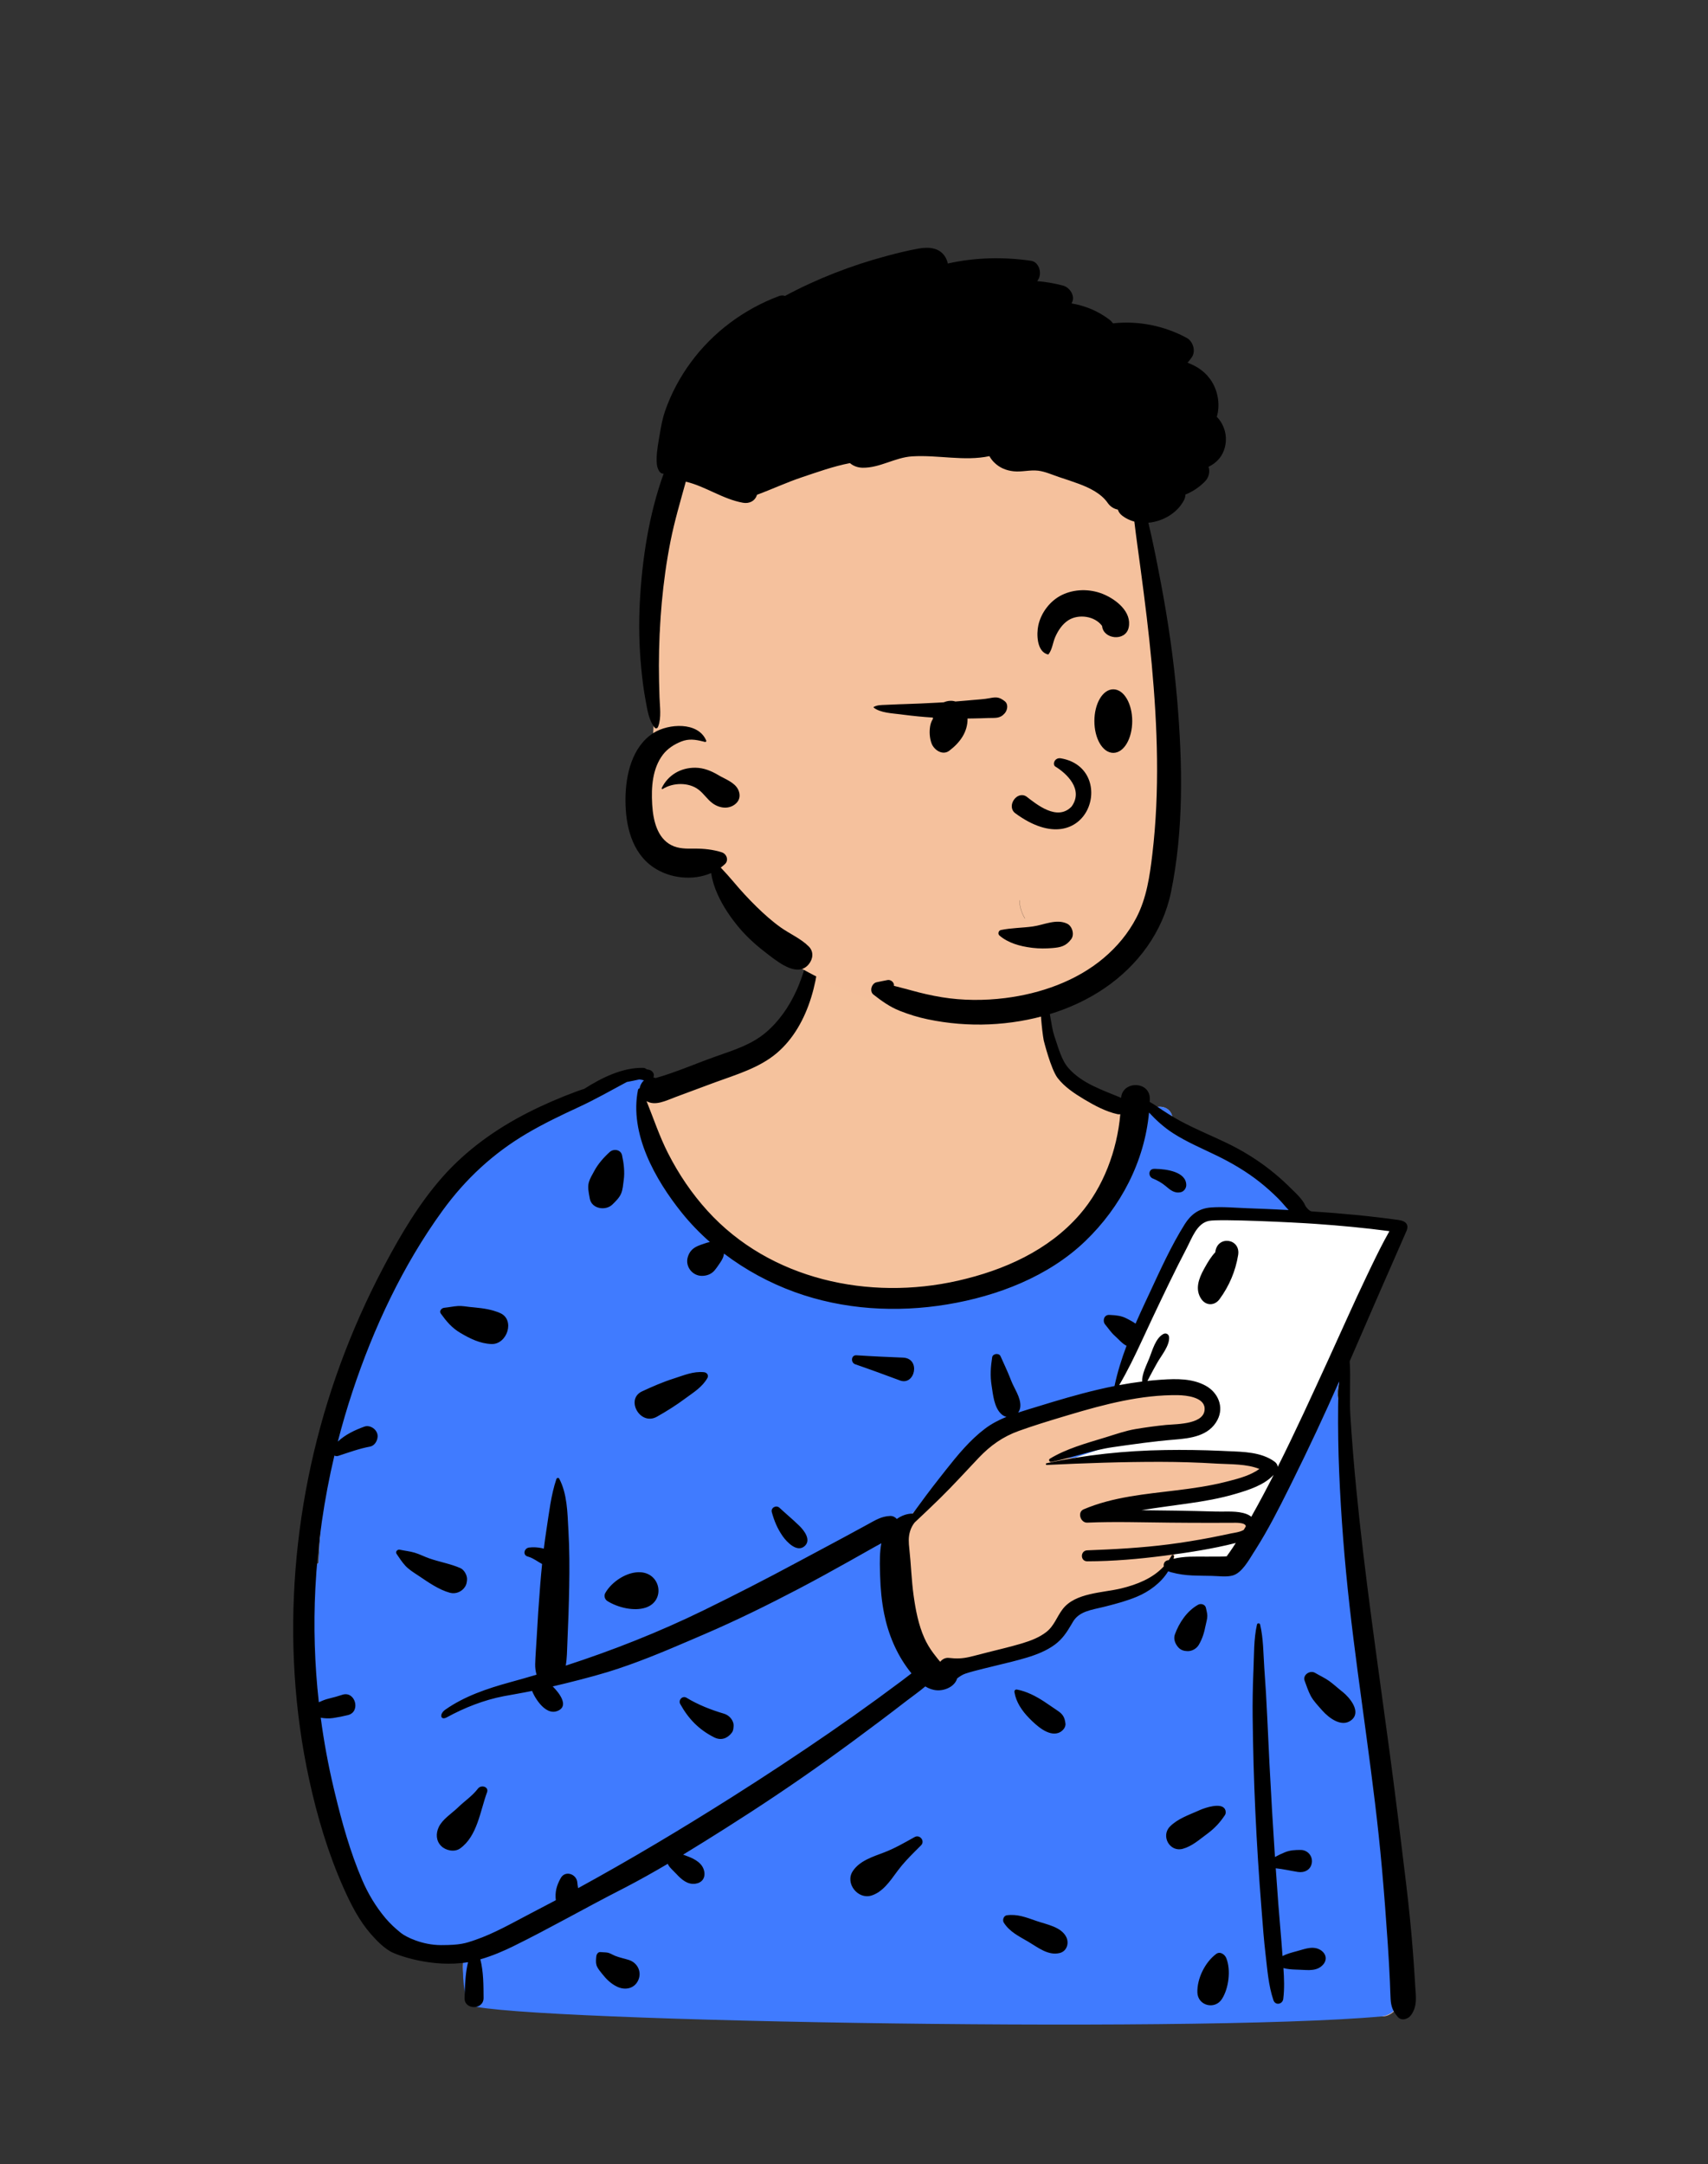
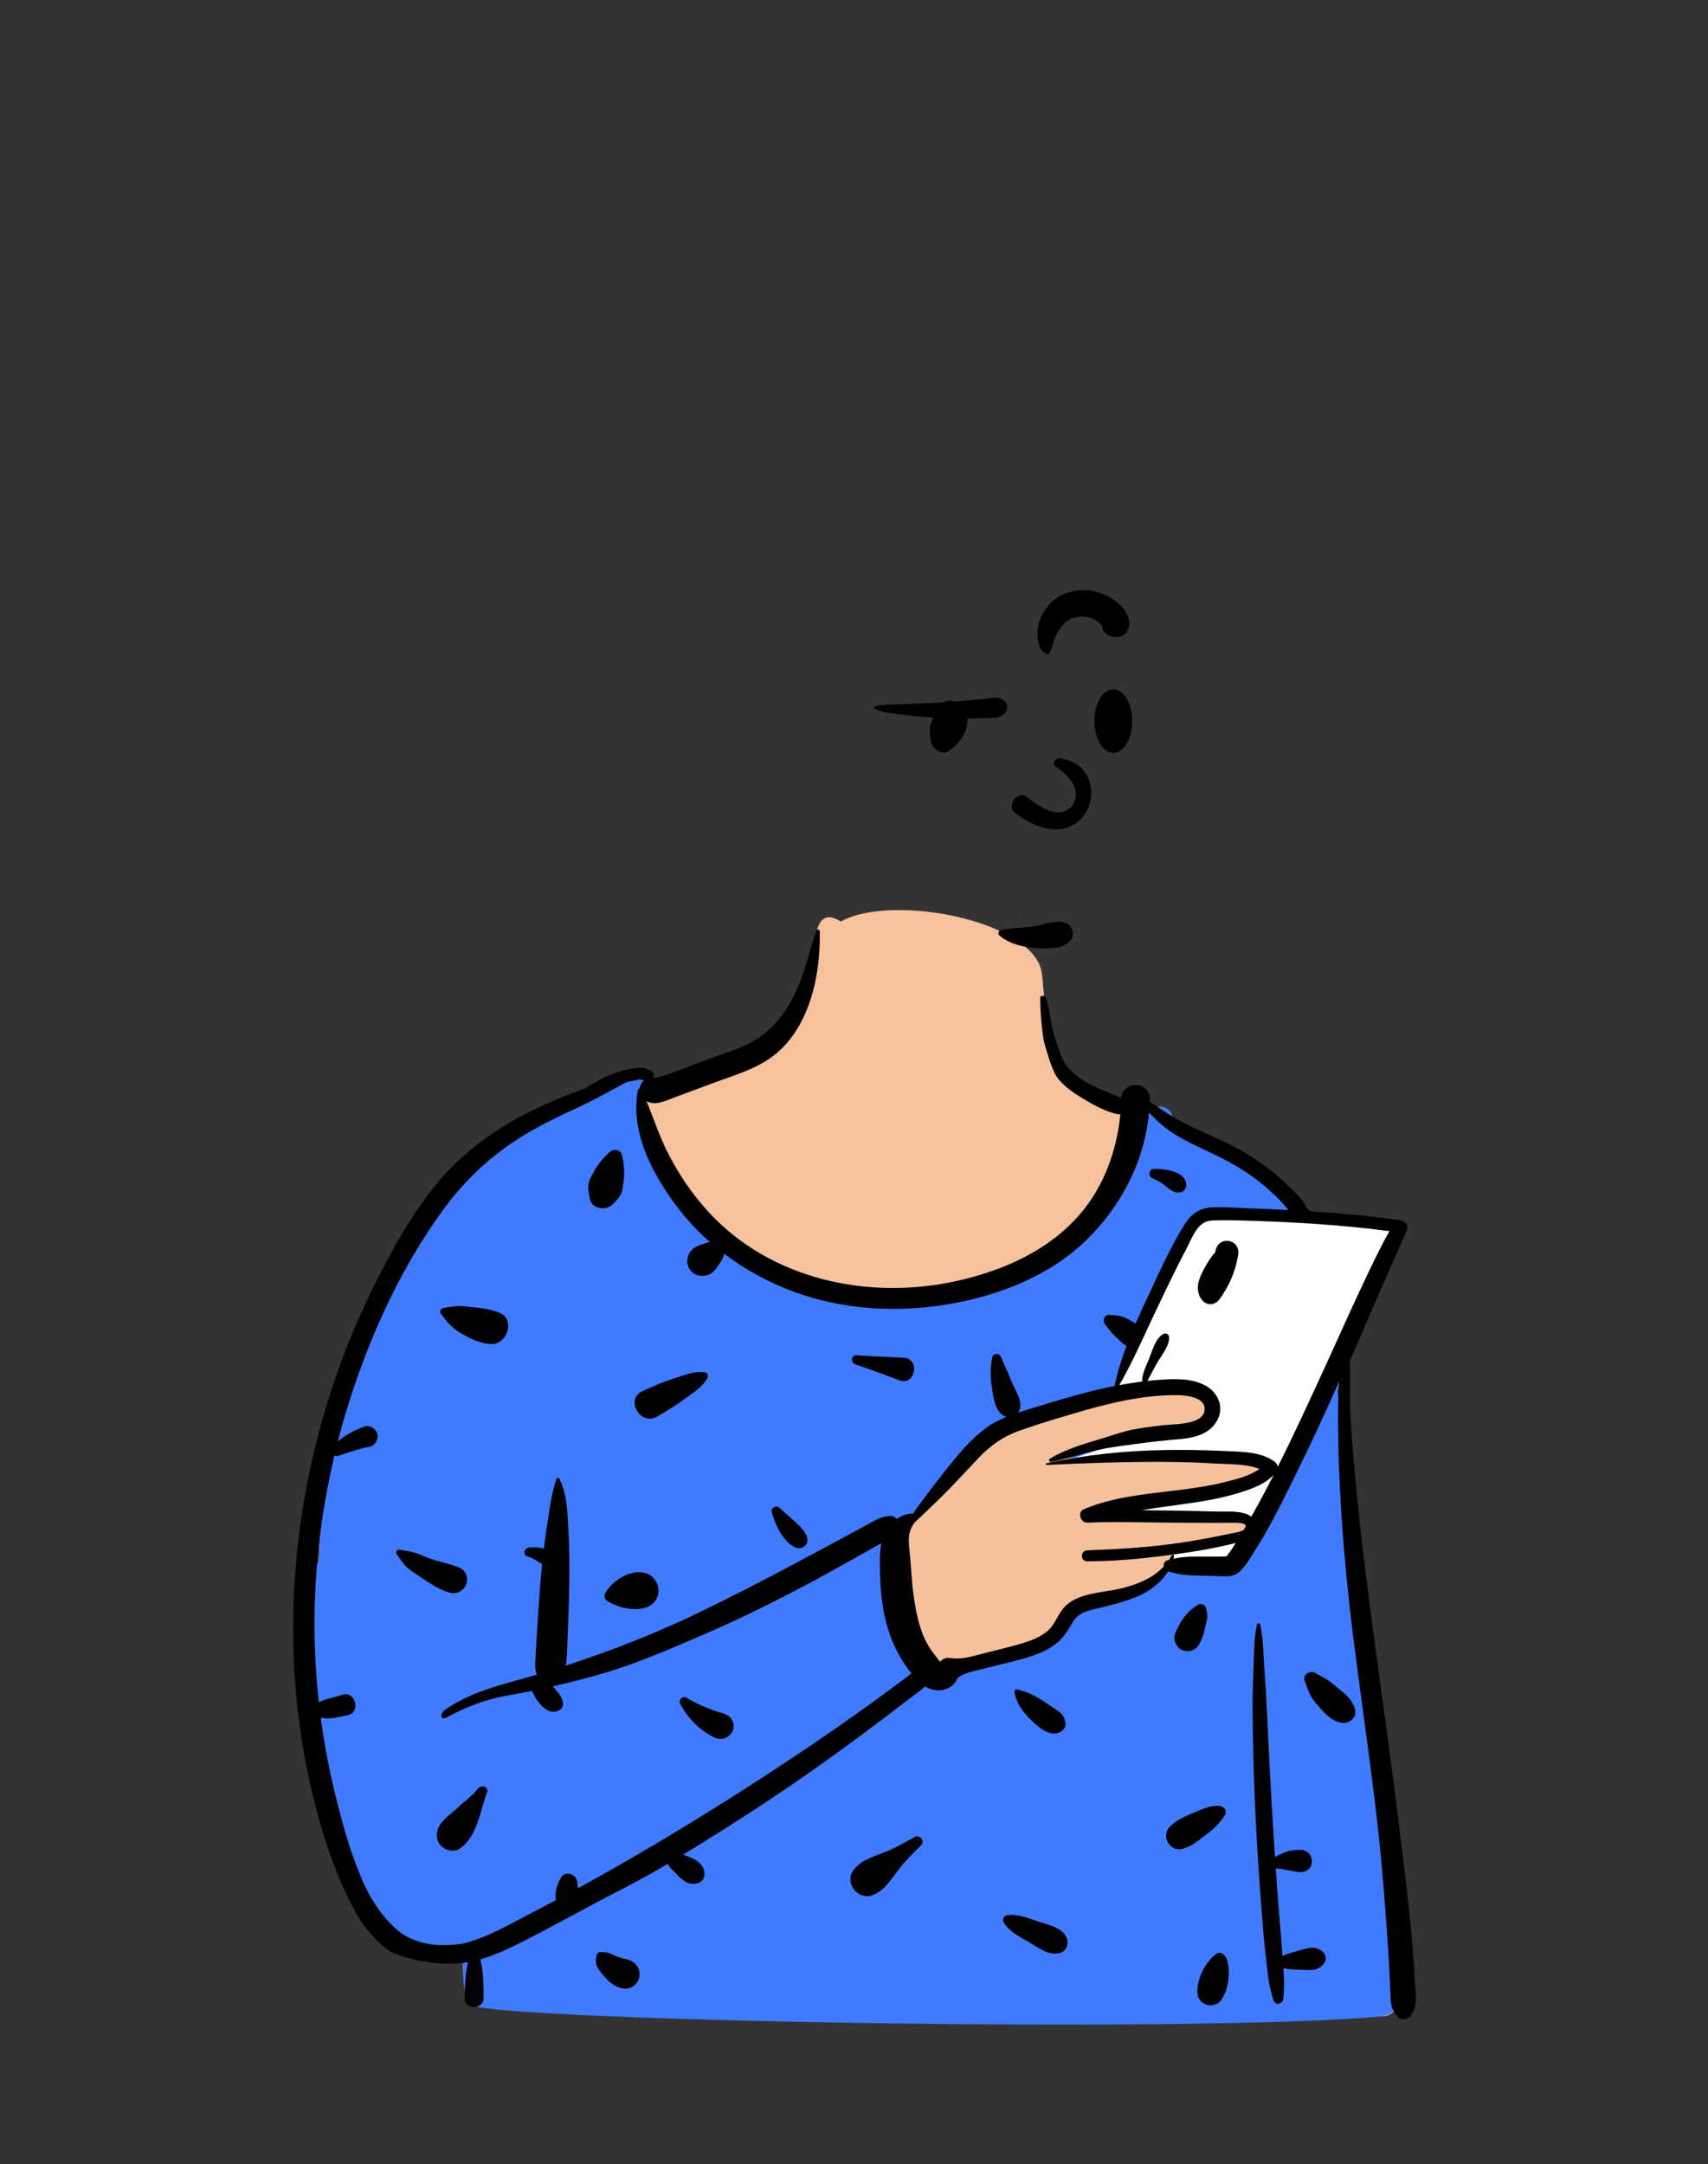
<svg xmlns="http://www.w3.org/2000/svg" width="371" height="470" viewBox="0 0 371 470" fill="none">
  <rect x="0" y="0" width="371" height="470" fill="#333333" stroke="none" />
  <path fill-rule="evenodd" clip-rule="evenodd" d="M290.895 304.608C289.869 301.794 291.367 298.988 292.198 296.266C295.151 286.827 287.075 263.019 281.426 262.671C279.361 257.333 273.848 255.119 269.509 252.046C264.585 248.976 259.795 245.451 254.674 242.761C254.389 240.218 251.303 239.588 249.415 241.407C244.23 238.186 238.013 238.784 232.456 236.674C228.233 229.857 227.916 222.689 226.798 216.112C226.311 213.246 226.828 210.48 224.867 207.924C218.278 198.669 192.244 194.657 182.645 200.141C177.478 196.923 177.354 202.751 176.533 206.348C175.621 208.148 175.128 210.186 175.28 212.334C172.834 217.436 170.76 223.818 165.619 227.629C159.097 232.465 149.061 234.303 142.702 236.674C141.275 235.303 140.839 233.321 140.839 233.321C130.983 235.461 121.417 239.222 113.159 245.096C103.777 247.836 97.169 255.457 92.391 263.628C91.865 264.49 91.741 265.368 91.894 266.174C77.202 287.684 70.189 313.433 69.204 339.441C59.756 345.104 73.695 395.977 76.94 406.539C76.943 406.537 76.947 406.536 76.95 406.535C79.055 410.257 81.445 420.878 86.714 420.056C90.328 424.137 96.087 423.335 100.991 423.648C100.193 426.708 100.585 430.209 101.536 433.233C102.66 436.833 108.178 436.955 108.961 433.03C157.799 442.507 207.91 434.946 257.298 436.368C271.578 436.469 285.856 436.91 300.101 437.926C302.107 438.069 304.141 436.022 304.004 434.028C300.942 401.486 298.065 358.678 294.64 326.455C293.828 319.106 293.186 311.677 290.895 304.608Z" fill="#F5C29D" />
  <path fill-rule="evenodd" clip-rule="evenodd" d="M140.89 233.538C140.872 233.466 140.855 233.394 140.839 233.321C130.983 235.461 121.417 239.223 113.159 245.096C103.777 247.837 97.169 255.457 92.391 263.629L92.327 263.736C91.855 264.563 91.747 265.402 91.894 266.175C77.202 287.684 70.189 313.434 69.204 339.441C59.756 345.104 73.695 395.978 76.94 406.539L76.95 406.535C77.475 407.462 78.017 408.818 78.617 410.319C80.425 414.84 82.758 420.673 86.714 420.057C89.652 423.374 94.008 423.464 98.17 423.55C99.127 423.57 100.074 423.59 100.991 423.648C100.193 426.709 100.585 432.167 101.536 435.191C102.66 438.79 258.657 441.722 300.101 437.927C302.103 437.743 304.141 436.023 304.004 434.028C302.718 420.362 301.465 404.885 300.19 389.141C298.429 367.397 296.627 345.146 294.64 326.455C294.563 325.752 294.487 325.049 294.41 324.344C293.69 317.688 292.967 311.001 290.895 304.608C290.075 302.362 290.866 300.12 291.641 297.921C291.836 297.367 292.031 296.815 292.198 296.267C295.151 286.828 287.628 263.076 282.234 262.722L281.426 262.671C279.84 258.571 276.219 256.314 272.659 254.095C271.691 253.492 270.727 252.891 269.81 252.257L269.509 252.046C267.83 251 266.167 249.901 264.502 248.8C261.281 246.671 258.05 244.535 254.674 242.761C254.389 240.219 251.303 239.588 249.415 241.407C248.59 240.895 247.739 240.479 246.869 240.134L246.524 244.867C240.639 266.776 224.262 278.965 197.395 281.437C157.094 285.144 138.928 244.807 138.928 240.731C138.928 238.943 139.52 236.686 140.703 233.961L140.89 233.538ZM229.648 306.713C235.658 305.248 242.792 303.702 248.68 302.726C251.626 302.238 254.242 301.896 256.242 301.775C257.244 301.715 258.069 301.712 258.695 301.769C259.366 301.829 259.657 301.948 259.735 302.008C260.687 302.745 261.475 303.802 262.035 304.707C262.312 305.154 262.526 305.553 262.67 305.838C262.689 305.877 262.707 305.913 262.724 305.948C262.74 305.979 262.754 306.008 262.767 306.036C262.733 306.135 262.689 306.258 262.634 306.4C262.483 306.786 262.256 307.294 261.948 307.796C261.305 308.843 260.456 309.641 259.393 309.641C258.581 309.641 256.574 309.923 254.114 310.319C251.619 310.721 248.573 311.257 245.623 311.791C242.672 312.326 239.814 312.861 237.693 313.262C236.633 313.463 235.757 313.63 235.147 313.747C234.841 313.806 234.602 313.852 234.439 313.883L234.253 313.919L234.206 313.928L234.193 313.93L234.19 313.931L234.19 313.931C234.189 313.931 234.189 313.931 234.332 314.668L234.189 313.931L234.095 313.949L234.008 313.991L227.474 317.116L227.861 318.54L227.858 318.507C227.861 318.54 227.861 318.54 227.861 318.54L227.862 318.54L227.864 318.54L227.873 318.539L227.909 318.536L228.053 318.524C228.14 318.517 228.256 318.507 228.399 318.495L228.605 318.478C229.085 318.439 229.78 318.383 230.637 318.315C232.352 318.18 234.718 318 237.323 317.82C242.543 317.46 248.697 317.101 252.509 317.101L253.341 317.101C257.152 317.1 262.406 317.097 266.829 317.344C269.21 317.477 271.315 317.681 272.811 317.987C273.566 318.141 274.115 318.311 274.458 318.485C274.594 318.554 274.667 318.606 274.705 318.639C274.683 318.703 274.628 318.813 274.487 318.971C274.28 319.204 273.953 319.469 273.502 319.757C272.605 320.331 271.342 320.916 269.933 321.457C267.113 322.54 263.865 323.392 262.143 323.628C260.318 323.879 255.203 324.902 250.581 325.854C248.262 326.332 246.055 326.795 244.428 327.138C243.615 327.309 242.946 327.451 242.481 327.55L241.943 327.664L241.802 327.694L241.766 327.702L241.757 327.704L241.754 327.704L241.754 327.704C241.754 327.704 241.754 327.704 241.91 328.438L241.754 327.704L241.884 329.187L269.567 330.155C269.64 330.23 269.73 330.326 269.828 330.437C270.091 330.736 270.38 331.114 270.563 331.489C270.757 331.886 270.76 332.126 270.71 332.25C270.674 332.339 270.514 332.599 269.72 332.777C267.918 333.179 264.217 333.984 260.965 334.688C259.339 335.041 257.826 335.368 256.719 335.607L255.4 335.891L255.039 335.969L254.944 335.99L254.92 335.995L254.914 335.996L254.913 335.996L254.912 335.996C254.912 335.996 254.912 335.996 255.07 336.73L254.912 335.996L254.48 336.09L254.352 336.513L254.352 336.513L254.352 336.513L254.352 336.515L254.348 336.525C254.345 336.535 254.34 336.552 254.333 336.574C254.319 336.618 254.297 336.684 254.266 336.771C254.205 336.945 254.112 337.199 253.984 337.509C253.727 338.132 253.333 338.978 252.787 339.87C251.684 341.674 250.024 343.563 247.714 344.294C245.838 344.887 243.755 345.287 241.741 345.674L241.741 345.674C241.056 345.806 240.378 345.936 239.72 346.072C238.443 346.335 237.234 346.621 236.224 346.983C235.233 347.338 234.326 347.802 233.756 348.487C233.29 349.045 232.758 349.85 232.193 350.704L232.172 350.736C231.588 351.62 230.95 352.584 230.254 353.502C229.558 354.422 228.821 355.271 228.05 355.927C227.276 356.585 226.508 357.015 225.749 357.158C223.849 357.518 218.117 359.011 212.904 360.402C210.288 361.1 207.788 361.776 205.943 362.277C205.021 362.528 204.261 362.735 203.733 362.879L203.416 362.966C203.243 362.713 203.001 362.354 202.712 361.905C202.101 360.959 201.278 359.614 200.43 358.023C198.725 354.825 196.956 350.705 196.557 346.861C196.146 342.892 195.94 339.106 195.837 336.311C195.785 334.914 195.76 333.765 195.747 332.967C195.741 332.619 195.738 332.338 195.736 332.131L198.967 330.045L199.049 329.993L199.114 329.921L213.24 314.437L213.243 314.434C213.25 314.427 213.261 314.416 213.277 314.4C213.309 314.368 213.36 314.318 213.431 314.253C213.572 314.121 213.791 313.925 214.094 313.678C214.7 313.185 215.639 312.488 216.952 311.698C219.577 310.119 223.701 308.163 229.648 306.713ZM264.293 306.187C264.293 306.186 264.293 306.186 263.57 305.985L264.293 306.186L264.364 305.931L264.259 305.687L263.57 305.985C264.259 305.687 264.259 305.687 264.259 305.687L264.259 305.687L264.258 305.686L264.257 305.683L264.253 305.674L264.24 305.645C264.229 305.62 264.213 305.584 264.192 305.539C264.15 305.449 264.089 305.321 264.009 305.162C263.849 304.846 263.615 304.409 263.311 303.918C262.71 302.946 261.81 301.718 260.653 300.822C260.203 300.473 259.515 300.337 258.829 300.275C258.098 300.209 257.188 300.216 256.152 300.278C254.075 300.403 251.4 300.755 248.434 301.246C242.498 302.23 235.325 303.785 229.293 305.256C223.197 306.742 218.932 308.757 216.179 310.413C214.802 311.241 213.805 311.979 213.147 312.515C212.817 312.784 212.573 313.002 212.408 313.155C212.326 313.232 212.263 313.293 212.22 313.336C212.198 313.357 212.182 313.374 212.169 313.386L212.155 313.401L212.15 313.406L212.149 313.408L212.148 313.408C212.148 313.409 212.148 313.409 212.692 313.924L212.147 313.409L212.138 313.419L198.072 328.838L194.577 331.094L194.234 331.316V331.724H194.984C194.234 331.724 194.234 331.724 194.234 331.724V331.725V331.726V331.73L194.234 331.746L194.234 331.81C194.234 331.866 194.235 331.949 194.236 332.056C194.237 332.272 194.241 332.587 194.247 332.991C194.26 333.798 194.286 334.957 194.338 336.366C194.442 339.183 194.649 343.004 195.065 347.016C195.494 351.152 197.372 355.477 199.107 358.729C199.978 360.364 200.823 361.745 201.451 362.718C201.765 363.205 202.025 363.59 202.207 363.855C202.299 363.988 202.37 364.09 202.42 364.16C202.444 364.195 202.463 364.221 202.476 364.24L202.492 364.261L202.496 364.266L202.497 364.268L202.497 364.269C202.497 364.269 202.498 364.269 203.105 363.828L202.498 364.269L202.802 364.689L203.303 364.552L203.288 364.497C203.303 364.552 203.303 364.552 203.303 364.552L203.304 364.551L203.306 364.551L203.317 364.548L203.358 364.537L203.518 364.493L204.128 364.326C204.656 364.182 205.415 363.975 206.336 363.724C208.18 363.223 210.677 362.548 213.29 361.851C218.536 360.452 224.197 358.978 226.028 358.632C227.135 358.423 228.137 357.823 229.022 357.07C229.91 356.314 230.722 355.37 231.45 354.408C232.176 353.449 232.837 352.45 233.416 351.574L233.417 351.573L233.423 351.564C234.015 350.669 234.502 349.934 234.908 349.447C235.214 349.079 235.806 348.726 236.73 348.395C237.635 348.071 238.758 347.802 240.023 347.541C240.637 347.415 241.285 347.29 241.952 347.162L241.953 347.162L241.953 347.162C243.988 346.771 246.199 346.346 248.166 345.724C250.981 344.834 252.886 342.584 254.067 340.653C254.663 339.678 255.091 338.758 255.37 338.081C255.486 337.8 255.577 337.559 255.644 337.373L255.717 337.357L257.036 337.073C258.142 336.834 259.656 336.507 261.282 336.154C264.534 335.45 268.24 334.644 270.047 334.241C271.058 334.015 271.8 333.562 272.102 332.808C272.391 332.089 272.168 331.356 271.911 330.83C271.643 330.283 271.255 329.789 270.954 329.446C270.801 329.271 270.662 329.128 270.561 329.027C270.511 328.977 270.469 328.937 270.44 328.909C270.425 328.895 270.413 328.883 270.404 328.875L270.394 328.866L270.391 328.863L270.389 328.862L270.389 328.861C270.389 328.861 270.389 328.861 269.883 329.415L270.389 328.861L270.185 328.675L269.91 328.666L248.088 327.903C248.978 327.718 249.921 327.522 250.884 327.324C255.532 326.366 260.584 325.356 262.347 325.114C264.212 324.858 267.575 323.97 270.471 322.857C271.919 322.301 273.289 321.674 274.31 321.021C274.819 320.695 275.273 320.344 275.608 319.968C275.934 319.6 276.218 319.129 276.218 318.576C276.218 317.824 275.604 317.384 275.136 317.147C274.613 316.882 273.909 316.68 273.112 316.517C271.504 316.189 269.31 315.981 266.912 315.847C262.445 315.597 257.15 315.599 253.346 315.601L252.509 315.601C248.638 315.601 242.435 315.964 237.22 316.324C235.196 316.463 233.317 316.603 231.774 316.722L234.568 315.386L234.723 315.356C234.885 315.325 235.124 315.279 235.429 315.22C236.039 315.104 236.913 314.937 237.972 314.736C240.09 314.336 242.944 313.801 245.89 313.267C248.837 312.733 251.872 312.2 254.352 311.8C256.868 311.395 258.731 311.141 259.393 311.141C261.278 311.141 262.517 309.736 263.227 308.58C263.595 307.98 263.859 307.386 264.031 306.946C264.117 306.725 264.182 306.539 264.225 306.407C264.246 306.341 264.263 306.288 264.274 306.25L264.287 306.206L264.291 306.193L264.292 306.189L264.292 306.187L264.293 306.187ZM274.741 318.677C274.741 318.677 274.741 318.677 274.741 318.677C274.741 318.677 274.74 318.675 274.737 318.671C274.739 318.674 274.74 318.676 274.741 318.677Z" fill="#407BFF" />
  <path d="M209.341 318.819L198.727 329.909L195.461 333.66V340.509C195.896 344.64 196.767 353.164 196.767 354.207C196.767 355.251 200.577 361.057 202.482 363.829L206.891 362.035C210.266 361.383 217.342 360.078 218.648 360.078C219.955 360.078 225.724 357.469 228.446 356.164L231.712 351.924L233.018 348.663L236.12 347.847L245.755 345.238L250.98 342.629L255.226 337.41H236.12L255.226 336.269L270.738 332.844V331.539V329.909H269.759L259.471 328.604H237.1L241.019 327.299L249.021 325.342L258.492 324.69L269.759 322.081L275.474 318.819V317.352H273.514L267.636 315.721H258.492L235.304 317.352H228.446L229.099 316.373L235.304 314.416L245.755 311.481H252.613L262.9 308.708V305.61L261.921 302.838L258.492 301.533H250.98L239.55 303.979L222.894 308.056L217.015 311.481L209.341 318.819Z" fill="#F5C19D" />
  <path fill-rule="evenodd" clip-rule="evenodd" d="M242.096 301.957L256.451 269.484C256.451 269.484 258.62 263.967 262.303 263.967C265.986 263.967 299.383 265.011 299.383 265.011C299.383 265.011 306.218 265.882 304.011 269.484C301.804 273.086 268.988 340.116 268.988 340.116H255.07V336.73L270.565 332.403C270.565 332.403 273.385 329.415 268.988 329.415C264.591 329.415 239.009 328.438 239.009 328.438L263.402 324.863L275.468 320.229L273.693 317.793L263.402 316.325L229.887 317.793L239.009 314.712L259.392 310.391C259.392 310.391 263.402 307.572 263.402 304.807C263.402 302.042 252.662 300.978 252.662 300.978L242.096 301.957Z" fill="white" />
  <path fill-rule="evenodd" clip-rule="evenodd" d="M177.339 202.149C177.479 201.768 178.05 201.818 178.061 202.247C178.286 211.397 176.005 222.578 168.674 228.758C164.91 231.93 159.935 233.382 155.366 235.051L154.85 235.241L146.778 238.244C144.637 239.04 142.327 240.266 140.436 239.141C141.966 242.93 143.251 246.825 145.115 250.477C147.435 255.024 150.24 259.185 153.673 262.968C167.274 277.958 188.799 282.531 208.115 278.139C218.062 275.877 227.741 271.59 234.527 263.772C239.685 257.83 242.648 249.854 243.346 241.987C243.142 242.019 242.928 242.018 242.708 241.97C240.264 241.437 237.797 240.129 235.646 238.846L235.439 238.722C233.37 237.478 231.213 236.052 229.728 234.119C228.253 232.2 226.706 225.939 226.706 225.939C226.284 223.585 225.888 218.898 225.956 216.519C225.962 216.294 226.959 216.162 227.066 216.395C227.987 218.415 228.285 222.851 228.996 224.953L229.14 225.373C229.899 227.567 230.55 230.24 232.125 232.014C235.081 235.346 239.54 236.756 243.521 238.427C243.807 234.661 249.829 234.749 249.753 238.676C249.748 238.889 249.739 239.101 249.731 239.314C250.206 239.574 250.663 239.873 251.09 240.16L251.507 240.443C253.084 241.514 254.672 242.532 256.351 243.441C259.602 245.2 263.043 246.595 266.374 248.192C269.743 249.808 272.894 251.734 275.836 254.038C277.218 255.12 278.543 256.273 279.8 257.497L280.141 257.833C281.337 259.023 282.894 260.353 283.575 261.917C283.726 262.262 284.478 263.063 284.887 263.09C291.215 263.504 297.529 264.089 303.817 264.967C305.445 265.194 306.089 266.032 305.487 267.387C303.419 272.044 295.323 290.641 293.17 295.633C293.422 299.299 293.082 303.616 293.309 307.284C293.64 312.636 294.074 317.986 294.595 323.323C296.456 342.416 299.278 361.415 301.828 380.424C303.105 389.937 304.268 399.465 305.417 408.994C305.997 413.81 306.489 418.63 306.868 423.467C307.026 425.482 307.169 427.498 307.295 429.516L307.404 431.305C307.554 433.557 307.899 435.708 306.504 437.641C305.871 438.517 304.426 439.011 303.594 438.015C302.549 436.763 302.16 435.827 302.06 434.183C301.984 432.924 301.965 431.659 301.908 430.398C301.784 427.667 301.628 424.936 301.445 422.207C301.08 416.752 300.664 411.297 300.181 405.851C298.491 386.754 295.277 367.8 293.139 348.749C292.061 339.145 291.296 329.523 290.891 319.866C290.688 315.044 290.614 310.221 290.662 305.395C290.68 303.592 290.766 301.797 290.889 300.006C287.686 307.274 284.319 314.471 280.798 321.572L279.964 323.254C277.733 327.742 275.441 332.248 272.76 336.479L272.299 337.201C271.213 338.919 269.729 341.629 267.748 342.172C266.368 342.55 264.682 342.284 263.267 342.257C261.863 342.23 260.457 342.224 259.054 342.167C257.481 342.104 255.979 341.898 254.458 341.488C254.205 341.42 253.966 341.346 253.748 341.252C252.216 343.757 249.613 345.664 246.951 346.775C244.818 347.665 242.584 348.275 240.345 348.84L239.555 349.038C237.155 349.635 234.41 349.919 233.057 352.233L232.742 352.77C231.736 354.477 230.771 355.977 229.105 357.201C227.313 358.519 225.189 359.347 223.073 359.992C220.907 360.653 218.69 361.158 216.491 361.7L215.891 361.848C214.439 362.211 212.974 362.544 211.531 362.939C210.915 363.108 210.289 363.281 209.684 363.489C208.977 363.731 208.463 364.11 207.905 364.522C207.403 366.273 205.259 367.223 203.496 367.101C202.57 367.037 201.74 366.723 200.984 366.263C199.665 367.385 198.213 368.389 196.868 369.428C194.985 370.883 193.095 372.327 191.194 373.759C187.275 376.709 183.327 379.62 179.337 382.473C172.255 387.538 165.02 392.372 157.661 397.026C154.592 398.967 151.504 400.904 148.384 402.795L148.717 402.918L149.378 403.168C150.938 403.749 152.677 404.69 152.98 406.508C153.22 407.95 152.413 408.944 150.987 409.121C149.292 409.33 147.974 408.134 146.918 406.992C146.453 406.489 145.931 406.021 145.485 405.503C145.303 405.292 145.164 405.048 145.041 404.792C141.962 406.603 138.851 408.354 135.691 409.991L134.9 410.398C127.063 414.4 119.435 418.785 111.531 422.673C109.469 423.688 106.956 424.785 104.335 425.534C105.031 428.225 105.02 431.18 105.038 433.912C105.054 436.574 100.818 436.561 100.908 433.912L100.951 432.633C101.028 430.481 101.154 428.248 101.665 426.154C93.945 427.433 86.233 424.654 84.797 423.82C83.212 422.899 81.773 421.426 80.576 420.06C78.014 417.135 76.236 413.63 74.659 410.103C71.28 402.55 68.886 394.477 67.136 386.404C60.683 356.637 63.459 324.777 73.937 296.243C76.555 289.113 79.646 282.141 83.188 275.421L83.627 274.59C87.162 267.945 91.09 261.325 96.08 255.67C101.277 249.78 107.688 245.199 114.669 241.643C118.075 239.908 121.58 238.404 125.163 237.071C125.738 236.857 126.318 236.665 126.898 236.482C130.632 234.105 135.163 231.831 139.696 231.92C140.004 231.926 140.253 232.043 140.439 232.218C140.658 232.257 140.876 232.303 141.095 232.367C141.578 232.506 142.088 233.035 142.019 233.578L141.995 233.759C141.983 233.847 141.967 233.932 141.939 234.016C142.101 234.04 142.26 234.078 142.416 234.131C146.753 232.908 151.019 231.038 155.251 229.529L156.215 229.189C159.759 227.949 163.396 226.733 166.303 224.278C169.196 221.836 171.371 218.672 172.943 215.252C174.881 211.039 175.748 206.475 177.339 202.149ZM264.164 424.368C265.023 423.73 266.038 424.47 266.36 425.26C267.415 427.851 266.893 431.878 265.406 434.169C263.866 436.543 260.177 435.606 260.088 432.73C259.995 429.732 261.74 426.17 264.164 424.368ZM273.034 352.812C273.111 352.475 273.634 352.478 273.713 352.812C274.428 355.853 274.411 359.127 274.621 362.245L274.645 362.59C274.897 366.028 275.109 369.476 275.26 372.92C275.556 379.696 275.91 386.472 276.307 393.243C276.504 396.6 276.714 399.957 276.939 403.313C277.644 402.921 278.37 402.577 279.123 402.273C280.25 401.818 281.348 401.766 282.559 401.778C284.034 401.793 285.145 403.089 284.95 404.532C284.737 406.104 283.351 406.777 281.912 406.553C280.318 406.304 278.718 405.918 277.109 405.758C277.288 408.353 277.473 410.947 277.669 413.54C277.93 416.973 278.269 420.401 278.507 423.835C278.53 424.163 278.555 424.491 278.58 424.82C279.539 424.322 280.558 424.067 281.713 423.752L282.014 423.668C283.69 423.187 285.484 422.523 287.036 423.648C288.079 424.405 288.287 425.651 287.423 426.65C286.113 428.165 284.174 427.871 282.364 427.794L281.391 427.758C280.473 427.722 279.627 427.663 278.778 427.432C278.934 429.669 279.016 431.915 278.742 434.119C278.593 435.311 277.022 435.624 276.607 434.408C275.521 431.231 275.296 427.806 274.899 424.479C274.528 421.371 274.302 418.241 274.059 415.12L273.986 414.184C273.439 407.317 273.002 400.446 272.682 393.565C272.362 386.685 272.17 379.807 272.094 372.92C272.059 369.793 272.111 366.655 272.234 363.528L272.273 362.59C272.414 359.375 272.315 355.963 273.034 352.812ZM129.525 424.875C129.566 424.436 129.919 423.89 130.443 423.958C130.926 424.02 131.424 423.99 131.902 424.07C132.532 424.174 133.04 424.546 133.626 424.781C134.58 425.161 135.619 425.358 136.597 425.669C138.432 426.254 139.432 428.183 138.672 429.985C137.873 431.879 135.865 432.309 134.13 431.514C132.762 430.888 131.742 429.887 130.823 428.728L130.562 428.397C130.166 427.899 129.716 427.344 129.55 426.741C129.388 426.153 129.468 425.473 129.525 424.875ZM218.681 415.97C220.967 415.649 222.919 416.429 225.034 417.165L225.206 417.224C227.359 417.966 230.5 418.48 231.603 420.68C232.268 422.007 231.751 423.769 230.185 424.162C227.704 424.783 225.48 422.972 223.429 421.753L223.321 421.69C221.341 420.532 219.298 419.558 218.034 417.56C217.696 417.027 217.989 416.068 218.681 415.97ZM138.89 234.433C137.975 234.638 137.059 234.819 136.144 234.993C132.664 236.856 129.287 238.789 125.694 240.448C121.882 242.209 118.084 244.028 114.464 246.158C107.148 250.462 101.118 256.057 96.135 262.916C87.528 274.764 81.125 288.427 76.543 302.29C75.365 305.852 74.312 309.453 73.379 313.086C75.028 311.563 76.978 310.628 79.166 309.826C80.093 309.487 81.248 310.061 81.718 310.863C81.929 311.223 82.048 311.579 82.026 312.002C81.978 312.934 81.37 313.993 80.368 314.178C78.03 314.608 75.757 315.445 73.504 316.182C73.162 316.294 72.868 316.252 72.634 316.12C70.397 325.585 68.997 335.244 68.501 344.962C68.082 353.189 68.34 361.481 69.253 369.696C69.954 369.382 70.64 369.087 71.409 368.908C72.406 368.676 73.386 368.394 74.359 368.076C77.166 367.157 78.446 371.784 75.577 372.489C74.51 372.752 73.435 372.97 72.347 373.129C71.399 373.268 70.561 373.207 69.667 373.061C70.35 378.187 71.282 383.275 72.471 388.291L72.733 389.389C74.276 395.796 76.075 402.262 78.676 408.316C79.952 411.286 81.641 414.107 83.727 416.583C84.752 417.801 85.89 418.844 87.13 419.833C88.163 420.657 91.673 422.442 95.83 422.442C99.987 422.442 101.113 422.05 103.21 421.329C107.358 419.903 111.297 417.627 115.187 415.599L115.589 415.39C117.309 414.501 119.023 413.6 120.732 412.69C120.516 410.95 120.894 409.488 121.802 407.881C122.783 406.142 125.215 407.008 125.395 408.787L125.401 408.855C125.429 409.256 125.496 409.664 125.579 410.072C137.007 403.82 148.193 397.131 159.2 390.16C166.291 385.669 173.306 381.045 180.218 376.286C183.674 373.906 187.099 371.484 190.491 369.014C192.267 367.721 194.036 366.417 195.796 365.101C196.529 364.553 197.248 363.978 197.983 363.427C197.805 363.204 197.631 362.981 197.462 362.761C194.718 359.173 192.938 354.896 192.051 350.484C191.515 347.822 191.257 345.059 191.178 342.345L191.143 341.164C191.089 339.176 191.075 337.095 191.442 335.168C190.942 335.442 190.432 335.711 189.924 335.999C188.099 337.031 186.273 338.061 184.444 339.086C180.781 341.138 177.107 343.166 173.387 345.113C166.741 348.59 160.031 351.897 153.139 354.862L149.785 356.305C143.965 358.805 138.097 361.26 132.046 363.119C128.633 364.166 123.515 365.464 120.053 366.264C120.053 366.264 124.226 370.19 121.206 371.541C118.186 372.891 115.685 367.71 115.585 367.241C113.99 367.574 109.436 368.38 109.436 368.38C105.108 369.214 100.912 370.866 97.043 372.98C95.698 373.715 95.324 372.287 96.749 371.292C100.915 368.383 105.775 366.737 110.789 365.356L111.036 365.288C112.875 364.785 114.712 364.261 116.544 363.717C116.343 362.989 116.226 362.234 116.25 361.401C116.301 359.545 116.465 357.683 116.564 355.829C116.771 351.938 117.035 348.058 117.345 344.174C117.464 342.677 117.597 341.177 117.75 339.677C116.767 339.151 115.919 338.453 114.824 338.109L114.639 338.055C113.467 337.74 113.863 336.232 114.903 336.103C115.846 335.986 116.785 336.04 117.714 336.239C117.858 336.271 117.994 336.305 118.124 336.345C118.295 334.956 118.484 333.571 118.7 332.194C119.269 328.554 119.672 324.72 120.856 321.223C120.944 320.964 121.329 320.872 121.472 321.143C123.196 324.418 123.256 328.435 123.45 332.082L123.474 332.517C123.703 336.496 123.716 340.513 123.642 344.497C123.566 348.603 123.426 352.698 123.241 356.8C123.167 358.452 123.17 360.165 122.888 361.745C133.145 358.415 143.222 354.429 152.88 349.709C159.693 346.38 166.447 342.918 173.124 339.325C176.469 337.525 179.83 335.755 183.172 333.948C184.343 333.315 185.513 332.68 186.683 332.043L188.437 331.088C190.078 330.194 191.448 329.303 193.36 329.241C193.93 329.222 194.441 329.489 194.804 329.892C195.831 329.165 197.019 328.718 198.265 328.728C200.141 326.14 202.046 323.574 204.026 321.063L205.489 319.204C208.021 315.997 210.704 312.741 213.933 310.3C215.374 309.211 216.959 308.394 218.613 307.719C218.224 307.624 217.843 307.433 217.504 307.119C215.925 305.657 215.707 302.941 215.386 300.9C215.054 298.785 215.182 296.891 215.511 294.782C215.638 293.962 216.998 293.792 217.329 294.544C218.029 296.132 218.769 297.653 219.405 299.258L219.593 299.742C220.276 301.549 221.731 303.45 221.635 305.41C221.608 305.947 221.428 306.415 221.15 306.792C222.538 306.332 223.945 305.921 225.331 305.493C229.693 304.147 234.072 302.839 238.518 301.795C239.702 301.517 240.891 301.259 242.086 301.022C242.711 298.055 243.623 295.143 244.698 292.284C243.68 291.763 243.021 290.89 242.145 290.113C241.324 289.386 240.761 288.5 240.061 287.665C239.424 286.906 239.782 285.533 240.927 285.578L241.251 285.591C242.437 285.646 243.586 285.769 244.662 286.322L245.045 286.519C245.57 286.792 246.146 287.104 246.658 287.473C247.328 285.934 248.024 284.409 248.728 282.9L249.642 280.949C252.01 275.87 254.372 270.598 257.346 265.868C258.668 263.766 260.427 262.453 262.952 262.25C265.553 262.041 268.256 262.311 270.86 262.404C273.879 262.512 276.896 262.64 279.912 262.798C279.139 261.989 278.433 261.089 277.657 260.313C276.368 259.027 275.007 257.807 273.576 256.679C270.743 254.448 267.629 252.609 264.394 251.026C261.159 249.443 257.828 248.062 254.791 246.106C252.869 244.868 251.151 243.31 249.584 241.625C248.597 252.254 243.458 262.13 235.737 269.549C227.717 277.255 216.635 281.488 205.794 283.289C194.735 285.126 183.194 284.452 172.616 280.613C167.162 278.634 161.93 275.806 157.265 272.259C157.214 272.567 157.152 272.872 157.031 273.159C156.868 273.544 156.669 273.872 156.441 274.211L156.035 274.805C155.778 275.178 155.517 275.548 155.226 275.894C154.52 276.733 153.521 277.1 152.445 277.096C150.385 277.089 148.824 275.072 149.379 273.076C149.727 271.822 150.473 271.068 151.637 270.577C152.005 270.422 152.38 270.292 152.757 270.164L153.04 270.068C153.421 269.938 153.799 269.813 154.192 269.741C151.983 267.794 149.933 265.677 148.097 263.392C142.341 256.226 136.663 246.189 138.587 236.672C138.621 236.509 138.768 236.406 138.927 236.38C139.038 235.712 139.394 235.066 139.882 234.632C139.554 234.545 139.223 234.479 138.89 234.433ZM198.668 398.977C199.808 398.344 200.986 399.849 200.06 400.778L198.676 402.16C197.392 403.449 196.143 404.751 195.044 406.219L194.778 406.578C193.294 408.594 191.713 410.929 189.282 411.682C186.342 412.593 183.517 409.017 185.219 406.404C186.707 404.121 189.57 403.26 192.039 402.316C194.375 401.423 196.485 400.19 198.668 398.977ZM103.828 388.442C104.498 387.566 106.244 388.027 105.787 389.267C104.301 393.291 103.695 398.778 99.941 401.451C98.73 402.314 96.828 401.917 95.831 400.922C94.698 399.79 94.652 398.197 95.3 396.817C96.091 395.133 98.034 393.912 99.397 392.63L99.519 392.513C100.984 391.091 102.57 390.087 103.828 388.442ZM260.715 393.073C261.91 392.559 265.026 391.558 265.95 392.742C265.993 392.786 266.03 392.833 266.059 392.885C266.286 393.279 266.319 393.833 266.059 394.223C264.983 395.838 263.863 397.043 262.333 398.193L262.161 398.32C260.495 399.543 258.931 400.979 256.901 401.531C254.089 402.295 252.124 398.778 254.099 396.724C255.691 395.07 258.12 394.211 260.229 393.288L260.715 393.073ZM147.754 370.08C147.284 369.231 148.245 368.189 149.116 368.72C151.6 370.236 154.493 371.373 157.283 372.19C158.412 372.521 159.43 373.664 159.346 374.897L159.333 375.084C159.3 375.519 159.24 375.952 158.962 376.314C157.991 377.583 156.601 378.072 155.117 377.321C151.809 375.647 149.544 373.31 147.754 370.08ZM220.347 367.508C220.286 367.151 220.548 366.875 220.911 366.944C223.01 367.341 224.949 368.354 226.751 369.517C227.718 370.142 228.651 370.827 229.615 371.458C230.806 372.236 231.252 372.879 231.428 374.307C231.545 375.25 230.663 376.111 229.855 376.371C227.652 377.081 225.128 374.753 223.635 373.24L223.568 373.172C222.006 371.582 220.717 369.701 220.347 367.508ZM283.388 365.037C282.91 363.746 284.559 362.676 285.637 363.31C286.652 363.907 287.754 364.402 288.712 365.085C289.592 365.714 290.394 366.458 291.239 367.14L291.656 367.469C293.204 368.712 295.759 371.786 293.546 373.569C291.439 375.266 288.646 373.099 287.232 371.514L287.133 371.402C286.32 370.464 285.317 369.444 284.727 368.348C284.171 367.316 283.794 366.132 283.388 365.037ZM262.613 265.152C259.975 265.663 258.9 268.916 257.788 271.036C255.166 276.039 252.755 281.134 250.333 286.235C249.587 287.805 248.861 289.386 248.129 290.964C248.084 291.088 248.027 291.209 247.959 291.33C246.458 294.556 244.913 297.762 243.107 300.825C244.76 300.516 246.421 300.252 248.089 300.045C248.005 298.476 249.08 296.377 249.612 295.057L249.657 294.946C250.32 293.254 251.015 290.588 252.723 289.71C253.291 289.418 253.9 289.784 253.944 290.41C254.073 292.272 252.249 294.404 251.357 295.984C250.818 296.941 250.293 297.901 249.781 298.872C249.589 299.235 249.428 299.593 249.231 299.913C250.092 299.82 250.953 299.737 251.816 299.677L252.379 299.638C255.58 299.427 258.98 299.367 261.872 300.944C264.556 302.406 265.928 305.528 264.453 308.37C262.617 311.911 258.572 312.381 255.016 312.668C250.574 313.025 246.121 313.671 241.71 314.302C237.148 314.953 232.852 316.633 228.357 317.496C227.939 317.577 227.679 317.031 228.062 316.797C231.608 314.642 235.918 313.456 239.881 312.248L240.202 312.15C242.352 311.491 244.453 310.737 246.677 310.363C248.836 310 251.009 309.706 253.186 309.482L253.398 309.463C255.795 309.262 261.912 309.331 261.654 305.785C261.482 303.439 257.663 303.034 255.92 303.006C247.927 302.878 239.877 304.997 232.281 307.267L230.585 307.774C227.475 308.709 224.36 309.671 221.308 310.766C217.849 312.008 215.125 313.943 212.606 316.593C209.813 319.531 207.108 322.534 204.21 325.373C202.384 327.163 200.534 328.92 198.669 330.664C198.247 331.208 197.91 331.801 197.677 332.57C197.282 333.868 197.373 335.076 197.522 336.41C197.897 339.778 197.98 343.182 198.451 346.541C198.887 349.652 199.497 352.877 200.791 355.763C201.303 356.906 201.97 358.029 202.729 359.033L203.342 359.829C203.609 360.174 203.908 360.552 204.221 360.908C204.682 360.347 205.348 359.982 206.122 360.073C207.768 360.267 209.062 360.22 210.676 359.843C211.926 359.551 213.165 359.209 214.409 358.892C216.852 358.27 219.317 357.703 221.735 356.989L222.15 356.864C223.952 356.312 225.755 355.621 227.254 354.459C228.996 353.109 229.532 351.161 230.823 349.477C233.579 345.881 239.534 345.957 243.566 344.972C246.992 344.135 250.29 342.814 252.661 340.332L252.8 340.184C252.694 339.741 252.865 339.241 253.277 339.011L253.367 338.961C253.528 338.871 253.701 338.834 253.87 338.838C254.091 338.515 254.303 338.182 254.496 337.827C254.655 337.534 255.051 337.749 254.999 338.038C254.968 338.211 254.925 338.379 254.885 338.548C257.182 337.958 259.704 338.07 262.036 338.072L265.063 338.061C265.587 338.055 266.367 338.029 266.437 337.997L266.508 337.966C266.697 337.884 266.429 338.019 266.561 337.844C266.706 337.652 266.848 337.457 266.989 337.26C267.49 336.559 267.965 335.837 268.43 335.108C263.362 336.397 258.111 337.2 252.936 337.869C247.384 338.587 241.759 339.086 236.158 339.091C234.614 339.093 234.628 336.764 236.158 336.706C242.089 336.48 247.99 336.166 253.881 335.407C256.928 335.014 259.962 334.521 262.979 333.945C264.144 333.723 265.306 333.487 266.465 333.237L267.334 333.048C267.879 332.927 269.419 332.754 270.17 332.251C270.318 331.998 270.465 331.745 270.612 331.492C270.54 330.603 268.277 330.722 267.747 330.721C266.243 330.718 264.739 330.73 263.234 330.734C260.226 330.743 257.218 330.716 254.21 330.692C248.199 330.643 242.166 330.434 236.16 330.69C234.703 330.752 233.937 328.417 235.378 327.803C241.739 325.091 248.8 324.502 255.593 323.668C259.164 323.23 262.738 322.723 266.23 321.836L267.093 321.617C269.287 321.055 271.709 320.37 273.556 319.032C270.78 317.911 267.329 318.039 264.451 317.88L264.231 317.867C260.201 317.62 256.164 317.494 252.127 317.488C243.867 317.476 235.603 317.769 227.352 318.16C227.145 318.169 227.102 317.843 227.303 317.799C235.784 315.951 244.404 315.061 253.083 314.924C257.125 314.86 261.169 314.917 265.208 315.096L266.69 315.164C270.133 315.312 273.954 315.352 276.835 317.429C277.274 317.745 277.506 318.149 277.542 318.577C281.406 310.885 284.975 303.033 288.558 295.232C291.343 289.167 294.025 283.051 296.912 277.033L297.846 275.086C299.098 272.488 300.38 269.89 301.804 267.386C296.48 266.676 291.127 266.182 285.77 265.805C280.889 265.46 264.963 264.697 262.613 265.152ZM260.256 348.517C260.863 348.18 261.793 348.454 261.943 349.202C262.054 349.759 262.244 350.377 262.244 350.946C262.244 351.629 262 352.37 261.87 353.037C261.57 354.572 261.201 355.819 260.42 357.187C259.931 358.042 258.944 358.623 257.952 358.6C257.166 358.582 256.47 358.372 255.93 357.764C255.284 357.037 254.841 355.967 255.195 354.987C256.123 352.42 257.829 349.862 260.256 348.517ZM131.485 345.956C132.905 343.471 136.273 341.25 139.211 341.47C143.624 341.8 144.524 347.733 140.252 349.149C137.699 349.995 134.186 349.126 131.952 347.733C131.35 347.358 131.129 346.578 131.485 345.956ZM86.135 337.467C85.813 336.998 86.346 336.463 86.827 336.568C87.893 336.802 89.043 336.904 90.087 337.222C91.157 337.547 92.192 338.086 93.251 338.457C95.471 339.233 97.841 339.623 99.99 340.56C100.848 340.935 101.523 342.176 101.444 343.092L101.424 343.306C101.376 343.76 101.297 344.157 101.043 344.572C100.36 345.687 99.005 346.263 97.727 345.92C95.356 345.284 93.038 343.649 91.017 342.291L90.643 342.044C89.76 341.462 88.81 340.855 88.098 340.107C87.355 339.325 86.744 338.351 86.135 337.467ZM167.65 328.429C167.377 327.447 168.6 326.798 169.313 327.462C170.738 328.787 172.227 330.016 173.622 331.375L173.716 331.468C174.715 332.47 176.169 334.403 174.869 335.7C173.204 337.363 170.886 334.896 169.993 333.61C168.86 331.979 168.18 330.336 167.65 328.429ZM276.666 320.312C274.553 322.547 271.297 323.575 268.43 324.427C265.031 325.435 261.529 326.038 258.023 326.534C254.635 327.013 251.274 327.441 247.94 327.991C250.462 328.022 252.983 328.04 255.499 328.085C258.401 328.138 261.301 328.201 264.202 328.285C266.314 328.346 268.793 328.057 270.801 328.841C271.163 328.982 271.501 329.177 271.796 329.416C273.484 326.418 275.101 323.38 276.666 320.312ZM146.313 299.406C148.518 298.706 150.593 297.778 152.931 298.019C153.552 298.083 153.997 298.687 153.658 299.284C152.55 301.231 150.748 302.331 148.974 303.633L148.818 303.749C146.876 305.191 144.792 306.505 142.68 307.689C139.045 309.726 135.787 303.895 139.459 302.184C141.668 301.155 143.988 300.144 146.313 299.406ZM186.025 294.344C189.4 294.566 192.772 294.716 196.151 294.853C200.065 295.011 198.749 301.026 195.48 299.808C192.25 298.606 189.02 297.418 185.761 296.296C184.768 295.955 184.848 294.327 185.962 294.342L186.025 294.344ZM99.471 283.644C100.346 283.582 101.228 283.773 102.104 283.858L103.036 283.948C104.957 284.139 106.759 284.374 108.591 285.155C111.972 286.596 110.156 292.024 106.762 291.899C104.254 291.807 102.109 290.731 99.99 289.479C98.139 288.384 97.003 287.014 95.753 285.295C95.339 284.725 95.916 284.087 96.48 284.03C97.473 283.929 98.478 283.713 99.471 283.644ZM268.942 272.56C268.382 276.046 266.994 279.314 264.901 282.159C263.85 283.588 262.004 283.642 260.962 282.159C259.487 280.06 260.396 277.655 261.507 275.639L261.835 275.049C262.333 274.164 263.097 272.873 263.969 271.981L263.984 271.89C264.452 268.24 269.518 268.968 268.942 272.56ZM132.451 250.187C133.293 249.43 134.842 249.657 135.115 250.889C135.497 252.613 135.73 254.557 135.479 256.308C135.344 257.256 135.293 258.322 134.919 259.206C134.518 260.157 133.745 260.888 133.017 261.603C131.564 263.03 128.5 262.558 128.111 260.309L128.061 260.034C127.865 258.97 127.615 257.832 127.905 256.778C128.124 255.982 128.613 255.17 129.018 254.432L129.103 254.275C129.913 252.767 131.177 251.332 132.451 250.187ZM250.705 253.855L251.009 253.858C253.357 253.905 257.65 254.476 257.673 257.373C257.679 258.056 257.172 258.764 256.493 258.921C255.09 259.246 254.182 258.418 253.182 257.581C252.364 256.897 251.41 256.351 250.42 255.957C249.35 255.532 249.42 253.853 250.705 253.855Z" fill="black" />
-   <path fill-rule="evenodd" clip-rule="evenodd" d="M248.341 108.222C246.029 99.906 246.36 99.007 242.914 91.064C231.491 67.988 155.148 75.715 147.357 98.749C143.13 111.246 144.123 128.845 143.023 139.681C142.686 145.426 142.356 151.171 142.013 156.916C141.895 158.9 141.775 160.884 141.653 162.867C141.416 166.729 141.185 170.591 140.969 174.454C139.534 186.354 145.522 187.564 155.793 187.212C158.509 193.755 162.907 199.217 168.34 203.661C167.029 207.223 171.784 209.067 174.349 210.492C188.305 218.274 205.447 223.021 220.906 218.645C225.448 217.359 244.205 212.906 249.972 199.121C252.804 192.351 258.561 157.294 250.969 125.758L248.341 108.222Z" fill="#F5C19D" />
-   <path fill-rule="evenodd" clip-rule="evenodd" d="M199.544 53.981C201.702 53.6 204.116 53.747 205.353 55.863C205.621 56.32 205.791 56.78 205.872 57.233C211.771 55.909 217.894 55.766 223.919 56.633C225.716 56.89 226.346 59.281 225.556 60.648C225.474 60.788 225.392 60.925 225.304 61.059C227.192 61.212 229.076 61.538 230.944 62.041C232.274 62.4 233.515 64.118 232.924 65.527C232.871 65.651 232.816 65.775 232.76 65.899C235.696 66.392 238.501 67.543 240.954 69.402C241.248 69.621 241.519 69.904 241.744 70.227C247.228 69.611 252.874 70.743 257.77 73.385C259.142 74.125 259.805 76.258 258.874 77.589C258.583 78.003 258.279 78.398 257.953 78.779C260.082 79.565 261.967 80.837 263.237 82.908C264.618 85.156 265.043 88.049 264.302 90.521C265.85 92.096 266.66 94.51 266.108 96.93C265.605 99.138 264.249 100.54 262.512 101.382C262.865 102.458 262.581 103.681 261.78 104.513C260.552 105.788 259.083 106.766 257.483 107.409C257.479 107.824 257.375 108.251 257.166 108.649C255.722 111.414 252.61 113.251 249.445 113.528C250.51 117.993 251.385 122.514 252.234 127.008C253.744 135.002 254.912 143.075 255.624 151.179L255.711 152.182C256.871 165.896 257.14 180.263 254.347 193.792C252.567 202.406 247.172 209.666 239.974 214.585C232.656 219.588 223.714 222.077 214.916 222.471C210.428 222.67 205.899 222.292 201.503 221.372C199.416 220.935 197.401 220.315 195.418 219.526C193.286 218.675 191.529 217.419 189.726 216.007C188.789 215.273 189.325 213.541 190.435 213.322C191.228 213.163 192.012 212.99 192.803 212.846C193.528 212.712 194.318 213.437 194.168 214.105L195.697 214.499C196.206 214.63 196.716 214.762 197.224 214.899L197.985 215.106C200.151 215.71 202.365 216.219 204.586 216.581C209.106 217.315 213.808 217.331 218.351 216.76C225.99 215.805 233.792 213.084 239.733 208.071C242.646 205.612 245.072 202.7 246.833 199.317C249.07 195.022 249.746 190.237 250.308 185.485C251.931 171.744 251.431 157.983 250.17 144.239C249.543 137.403 248.688 130.58 247.78 123.773C247.313 120.283 246.81 116.786 246.395 113.283C245.471 113.036 244.589 112.625 243.799 112.028C243.263 111.623 242.95 111.153 242.812 110.674C242.014 110.524 241.25 110.087 240.698 109.347L240.628 109.249C239.181 107.158 236.679 105.961 234.364 105.09C232.959 104.562 231.529 104.102 230.105 103.632C228.622 103.14 227.055 102.413 225.497 102.223C223.73 102.015 221.95 102.546 220.167 102.357C218.547 102.181 217.12 101.6 215.954 100.439C215.546 100.035 215.193 99.569 214.912 99.066C209.475 100.227 203.763 98.763 198.113 99.115C194.396 99.35 191.117 101.646 187.362 101.584C186.336 101.568 185.343 101.209 184.622 100.58C181.078 101.255 177.476 102.552 174.145 103.668C170.853 104.771 167.685 106.255 164.432 107.458C164.429 107.462 164.429 107.462 164.429 107.465C164.004 108.838 162.737 109.431 161.388 109.19C156.976 108.404 153.26 105.625 148.965 104.608C147.783 108.91 146.512 113.156 145.644 117.543C144.765 121.969 144.148 126.454 143.74 130.948C143.328 135.459 143.132 140.015 143.122 144.542C143.119 146.852 143.178 149.167 143.256 151.476C143.32 153.411 143.689 155.857 142.989 157.717L142.927 157.875H142.923C142.838 158.146 142.456 158.31 142.241 158.058C140.925 156.532 140.611 154.102 140.245 152.184C139.801 149.856 139.517 147.504 139.289 145.145C138.831 140.413 138.73 135.7 138.972 130.948C139.445 121.594 140.947 111.714 144.154 102.872C143.168 102.963 142.727 101.512 142.662 100.694C142.537 99.049 142.795 97.303 143.075 95.653L143.367 93.944C143.644 92.332 143.938 90.762 144.488 89.193C145.807 85.429 147.704 81.894 150.069 78.681C154.893 72.129 161.578 67.168 169.19 64.308C169.667 64.128 170.118 64.131 170.516 64.268C177.443 60.54 184.889 57.67 192.453 55.629C194.791 54.999 197.159 54.405 199.544 53.981ZM142.019 159.144C145.164 157.175 151.653 156.659 153.407 160.857C153.479 161.026 153.276 161.176 153.126 161.137L152.697 161.029C151.048 160.621 149.624 160.387 147.933 161.063C146.447 161.656 145.004 162.585 144.021 163.864C141.697 166.888 141.445 170.995 141.662 174.662L141.673 174.839C141.875 178.058 142.701 181.979 145.853 183.57C147.45 184.376 149.177 184.317 150.912 184.304C152.887 184.291 154.906 184.506 156.793 185.113C157.848 185.452 158.345 186.848 157.469 187.667C157.179 187.938 156.875 188.192 156.555 188.42C157.512 189.438 158.452 190.469 159.364 191.555C160.908 193.398 162.551 195.178 164.266 196.865C165.925 198.492 167.682 200.067 169.576 201.418C171.568 202.834 173.952 203.828 175.677 205.563C176.8 206.692 176.607 208.267 175.677 209.409C173.366 212.246 169.433 209.263 167.224 207.586L166.957 207.383C164.661 205.648 162.479 203.776 160.621 201.571C158.727 199.321 157.087 196.927 155.876 194.242C155.164 192.664 154.71 191.173 154.465 189.614C150.494 191.337 145.487 190.788 141.927 188.365C137.202 185.149 135.876 179.246 135.859 173.857L135.86 173.538C135.895 168.3 137.272 162.117 142.019 159.144ZM150.978 166.736L151.124 166.738C152.873 166.775 154.433 167.404 155.918 168.271L156.072 168.362C157.515 169.22 159.586 169.907 160.35 171.512C160.807 172.481 160.774 173.59 159.978 174.392C158.534 175.847 156.356 175.606 154.795 174.47C153.629 173.619 152.861 172.344 151.718 171.483C149.569 169.859 146.179 169.95 143.943 171.356C143.805 171.444 143.672 171.278 143.733 171.147C145.107 168.34 147.829 166.725 150.978 166.736V166.736Z" fill="black" />
  <path fill-rule="evenodd" clip-rule="evenodd" d="M224.325 201.216C226.794 200.873 229.449 199.477 231.806 200.612C232.909 201.142 233.432 202.956 232.687 203.964C231.548 205.504 230.373 205.759 228.526 205.907C227.141 206.018 225.748 206.026 224.367 205.866L224.015 205.823C221.551 205.505 218.989 204.818 217.079 203.164C216.688 202.825 216.888 202.094 217.39 201.989C219.658 201.512 222.03 201.536 224.325 201.216ZM221.42 195.54C221.419 195.52 221.449 195.52 221.45 195.54C221.51 196.949 221.906 198.255 222.639 199.461C222.649 199.478 222.623 199.494 222.613 199.477C221.88 198.27 221.48 196.951 221.42 195.54ZM229.202 166.46C231.668 167.957 235.425 171.448 232.772 175.16C229.649 178.432 225.153 174.68 222.938 172.983C220.883 171.668 218.575 175.05 220.481 176.586C236.491 188.424 242.989 166.852 230.449 164.7C229.068 164.463 228.555 165.997 229.202 166.46ZM241.824 149.707C242.403 149.707 242.957 149.903 243.461 150.266C243.958 150.624 244.407 151.145 244.781 151.796C245.49 153.028 245.933 154.728 245.933 156.608C245.933 158.488 245.49 160.189 244.781 161.42C244.407 162.071 243.958 162.593 243.461 162.95C242.957 163.313 242.403 163.51 241.824 163.51C241.245 163.51 240.691 163.313 240.186 162.95C239.69 162.593 239.241 162.071 238.866 161.42C238.158 160.189 237.715 158.488 237.715 156.608C237.715 154.728 238.158 153.028 238.866 151.796C239.241 151.145 239.69 150.624 240.186 150.266C240.691 149.903 241.245 149.707 241.824 149.707ZM215.006 151.623L215.224 151.582C216.496 151.351 217.138 151.429 218.246 152.295C219.078 152.945 218.84 154.227 218.246 154.911C217.211 156.104 216.2 155.892 214.783 155.938L214.683 155.941C213.502 155.989 212.32 156.023 211.138 156.041C210.814 156.046 210.491 156.045 210.167 156.047C210.202 159.035 208.477 161.31 206.205 163.039C204.736 164.158 202.879 162.867 202.355 161.475C201.922 160.323 201.829 158.907 202.054 157.646C202.137 157.181 202.31 156.676 202.576 156.246L202.65 156.13L202.638 155.965C202.635 155.924 202.638 155.885 202.637 155.844C200.528 155.716 198.431 155.505 196.335 155.24L195.637 155.149C193.847 154.913 191.22 154.837 189.772 153.675C189.727 153.637 189.743 153.556 189.791 153.53C190.587 153.102 191.395 153.127 192.285 153.087L192.412 153.081C193.38 153.031 194.346 152.99 195.314 152.956L196.282 152.926C198.758 152.855 201.236 152.735 203.71 152.604C204.14 152.581 204.571 152.554 205.001 152.528C205.452 152.339 205.93 152.226 206.403 152.205C206.795 152.188 207.172 152.242 207.526 152.354C208.43 152.285 209.333 152.209 210.235 152.127L211.138 152.044C212.411 151.923 213.749 151.87 215.006 151.623ZM230.639 129.23C233.36 127.894 236.669 127.862 239.472 128.967L239.658 129.042C242.488 130.215 245.899 132.925 245.161 136.3C244.485 139.39 239.633 138.866 239.387 135.946C237.82 133.779 234.307 133.303 232.099 134.681C230.76 135.518 229.84 136.926 229.212 138.346C228.676 139.555 228.575 141.049 227.753 142.102C227.726 142.136 227.672 142.143 227.634 142.133C225.18 141.567 225.123 137.673 225.542 135.785C226.15 133.039 228.1 130.477 230.639 129.23Z" fill="black" />
</svg>